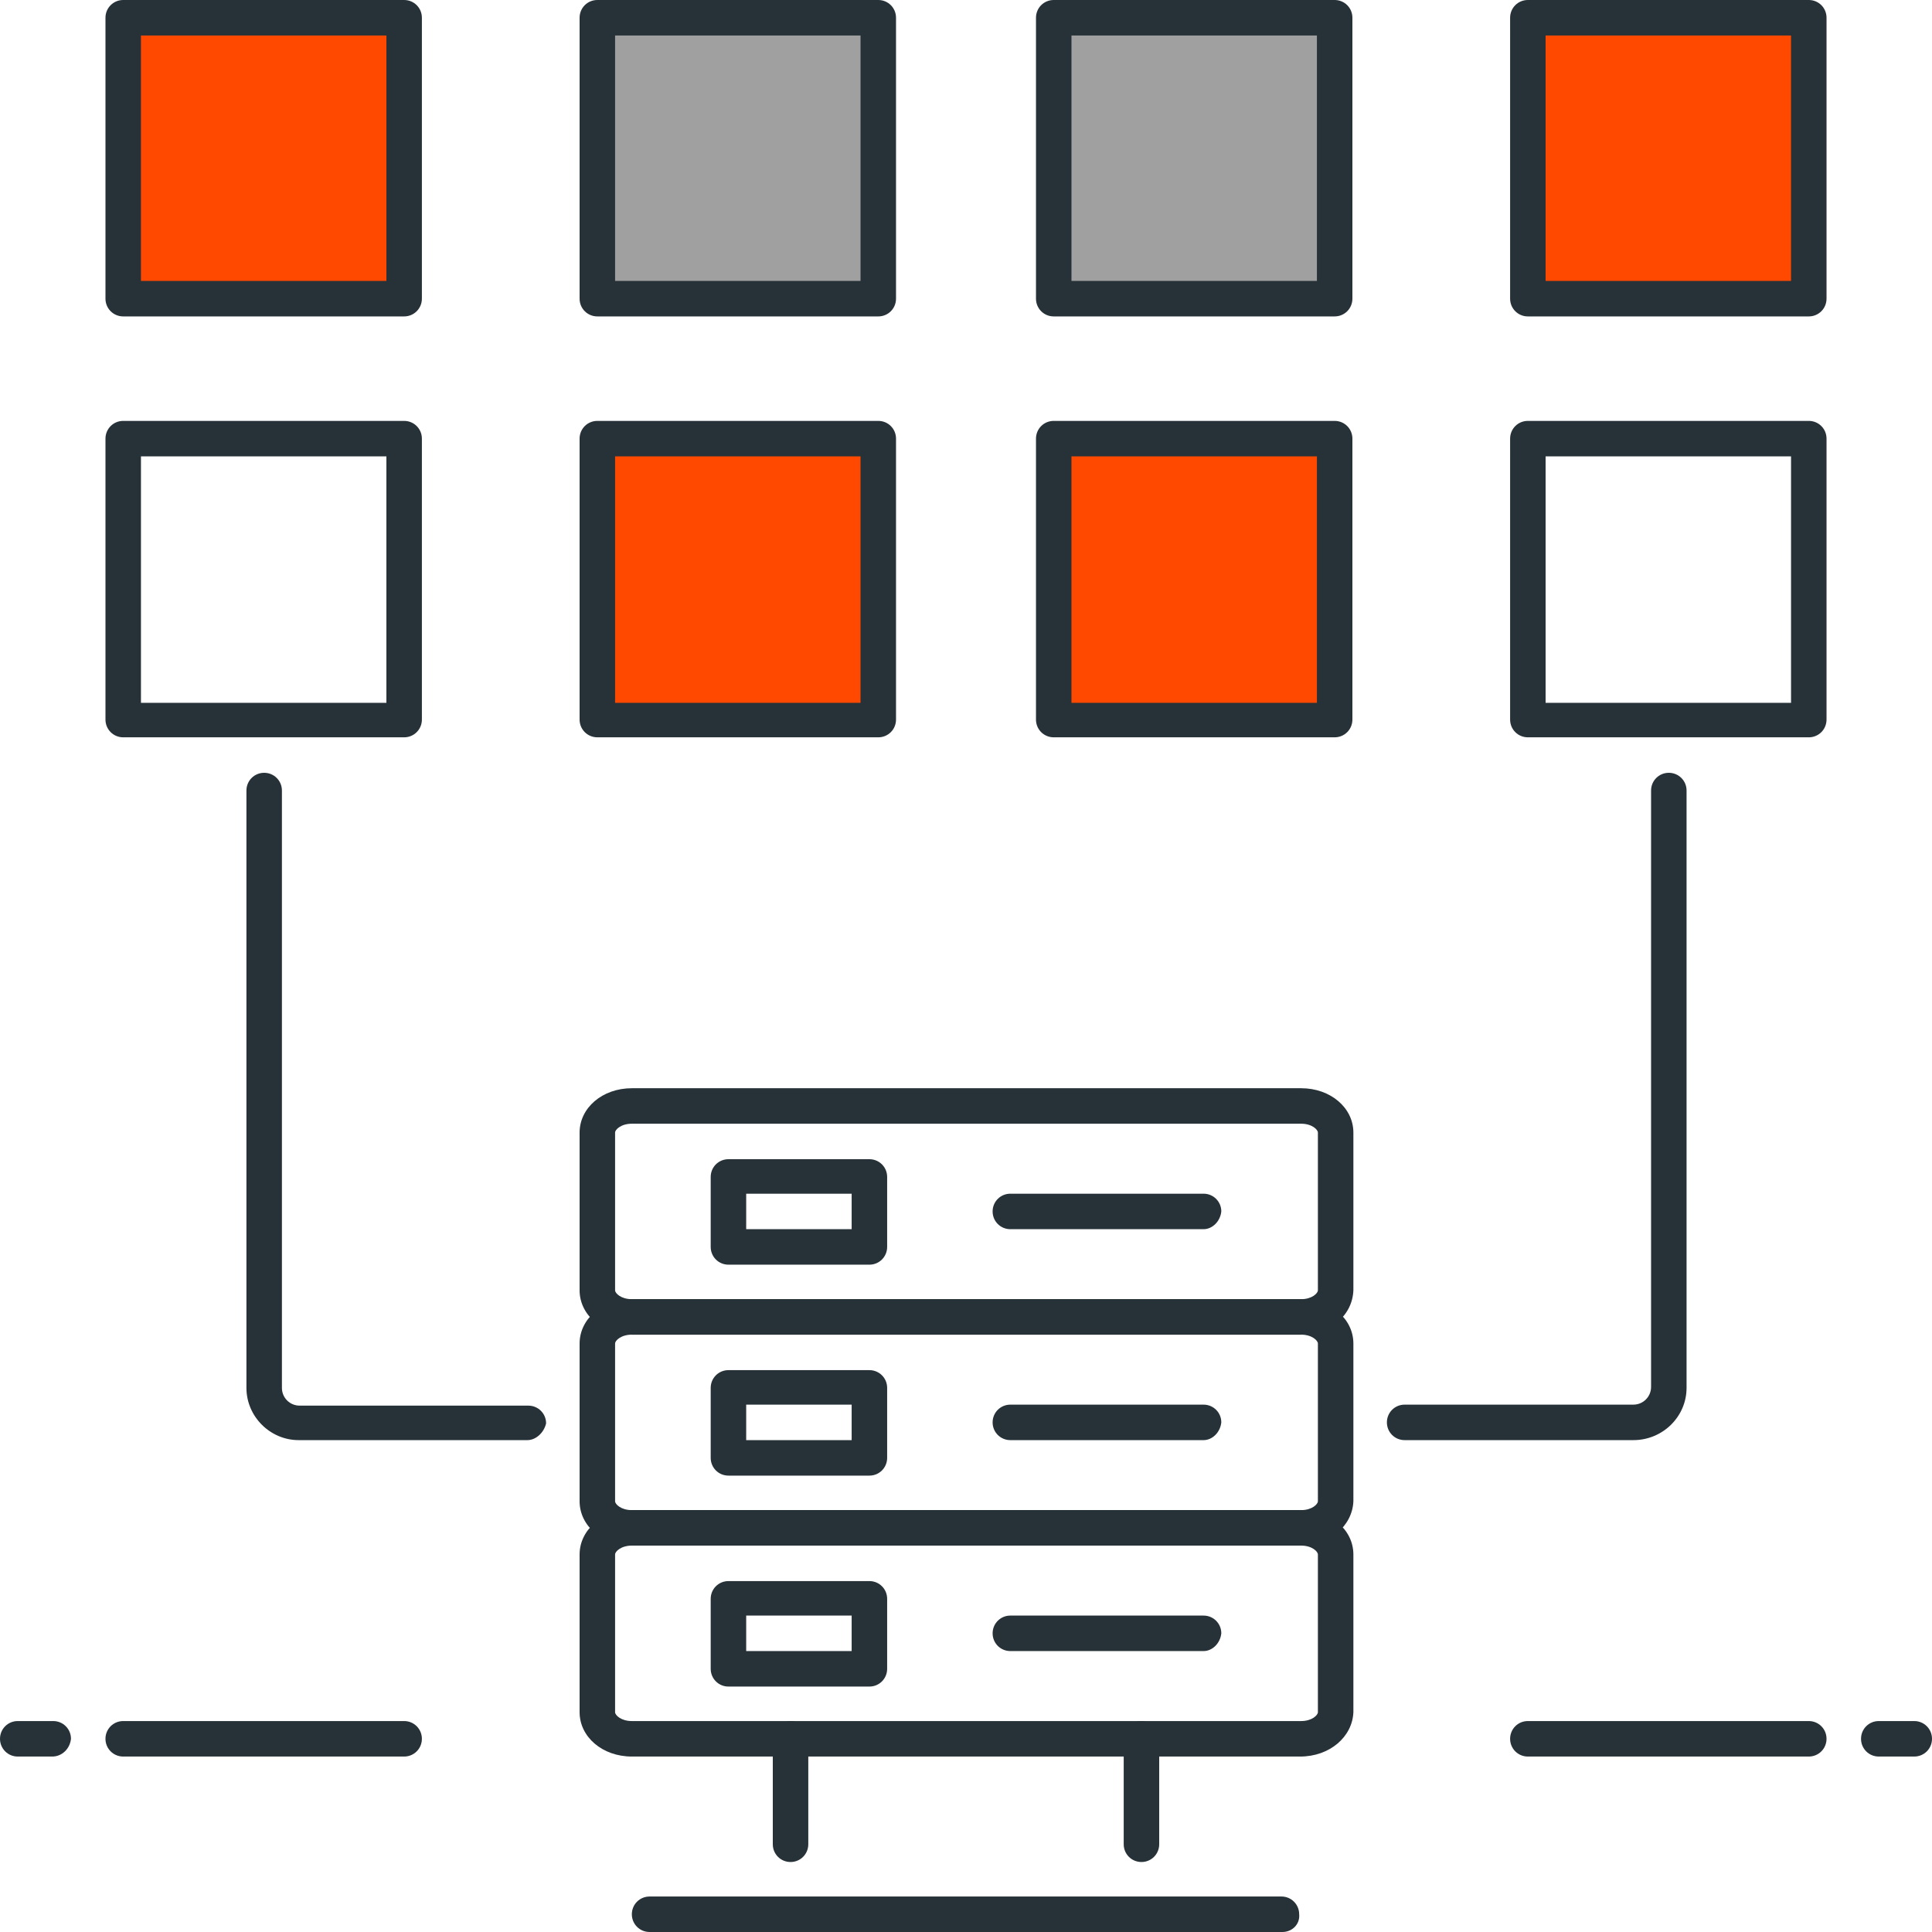
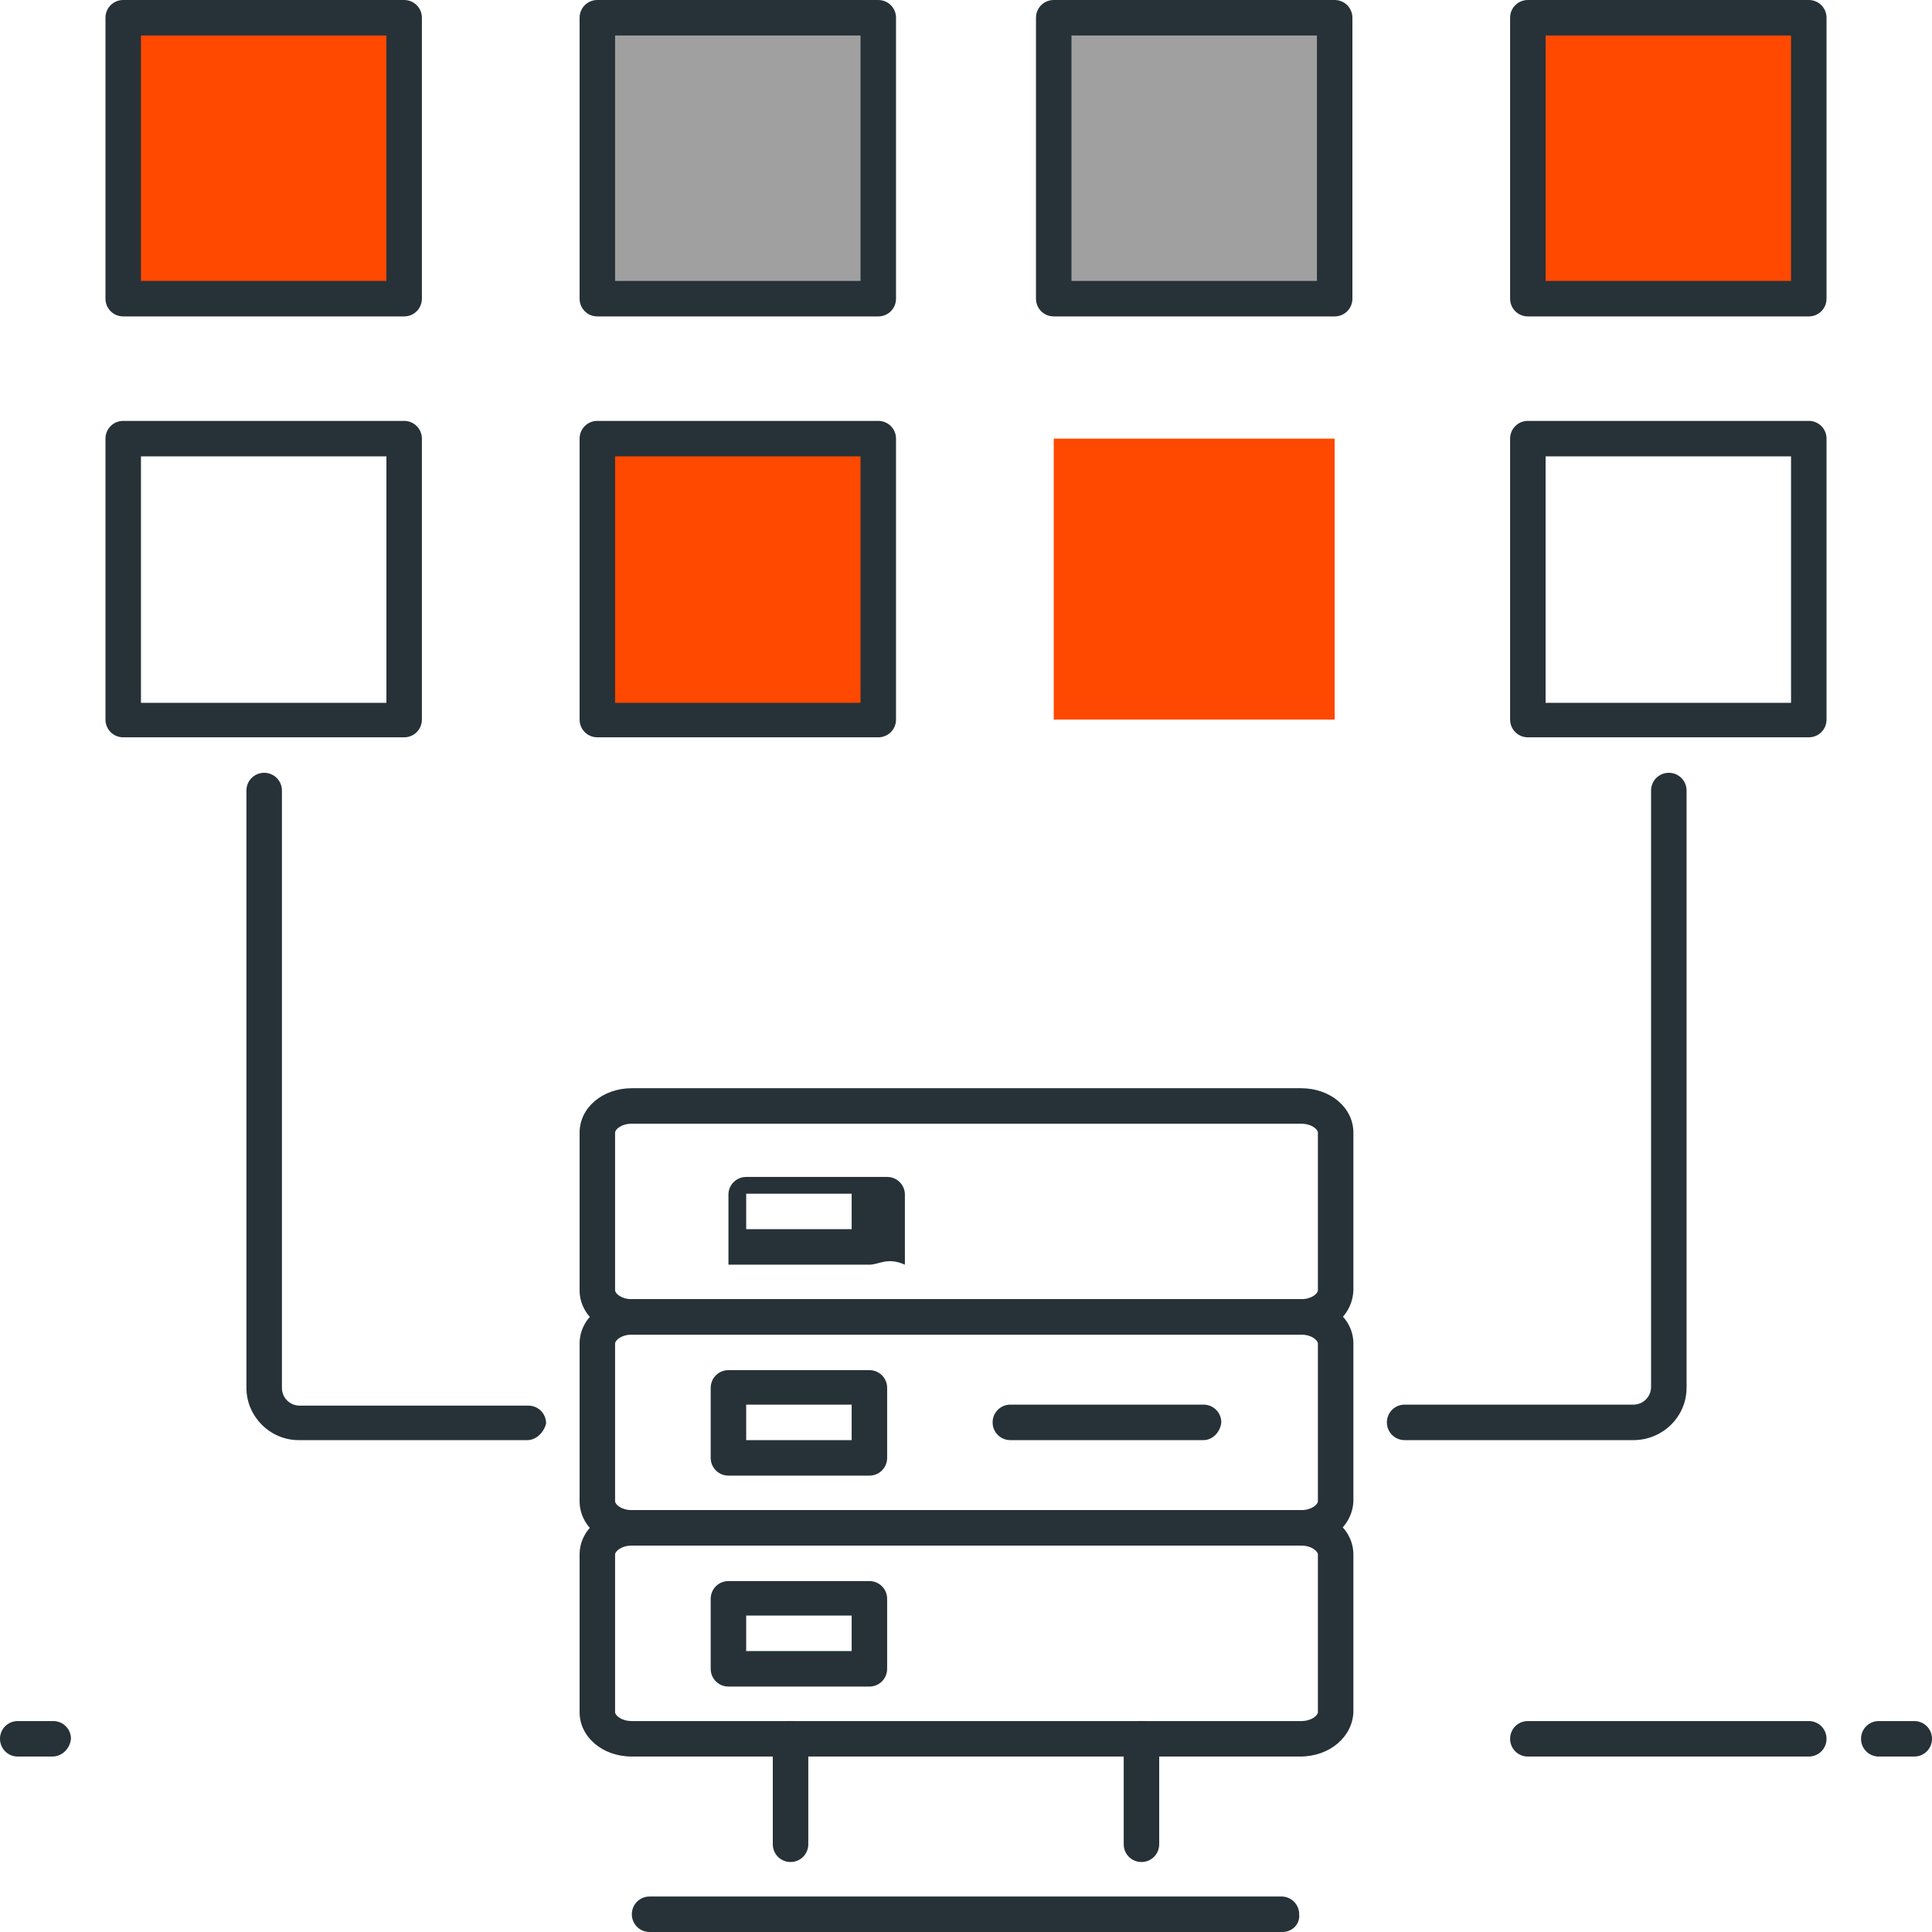
<svg xmlns="http://www.w3.org/2000/svg" version="1.1" id="Layer_1" x="0px" y="0px" viewBox="0 0 196 196" style="enable-background:new 0 0 196 196;" xml:space="preserve">
  <style type="text/css">
	.st0{fill:#263238;}
	.st1{fill:#FF4800;}
	.st2{fill:#A0A0A0;}
</style>
  <g>
    <g>
      <path class="st0" d="M131.9,135.4H64.1c-3,0-5.3-2-5.3-4.5v-16c0-2.5,2.3-4.5,5.3-4.5h67.9c3,0,5.3,2,5.3,4.5v16    C137.2,133.5,134.9,135.4,131.9,135.4z M64.1,114c-1.1,0-1.7,0.6-1.7,0.9v16c0,0.3,0.6,0.9,1.7,0.9h67.9c1.1,0,1.7-0.6,1.7-0.9    v-16c0-0.3-0.6-0.9-1.7-0.9H64.1z" />
    </g>
    <g>
-       <path class="st0" d="M122.1,124.7h-19.6c-1,0-1.8-0.8-1.8-1.8c0-1,0.8-1.8,1.8-1.8h19.6c1,0,1.8,0.8,1.8,1.8    C123.8,123.9,123,124.7,122.1,124.7z" />
-     </g>
+       </g>
    <g>
-       <path class="st0" d="M88.2,128.3H73.9c-1,0-1.8-0.8-1.8-1.8v-7.1c0-1,0.8-1.8,1.8-1.8h14.3c1,0,1.8,0.8,1.8,1.8v7.1    C90,127.5,89.2,128.3,88.2,128.3z M75.7,124.7h10.7v-3.6H75.7V124.7z" />
+       <path class="st0" d="M88.2,128.3H73.9v-7.1c0-1,0.8-1.8,1.8-1.8h14.3c1,0,1.8,0.8,1.8,1.8v7.1    C90,127.5,89.2,128.3,88.2,128.3z M75.7,124.7h10.7v-3.6H75.7V124.7z" />
    </g>
    <g>
      <path class="st0" d="M131.9,156.8H64.1c-3,0-5.3-2-5.3-4.5v-16c0-2.5,2.3-4.5,5.3-4.5h67.9c3,0,5.3,2,5.3,4.5v16    C137.2,154.8,134.9,156.8,131.9,156.8z M64.1,135.4c-1.1,0-1.7,0.6-1.7,0.9v16c0,0.3,0.6,0.9,1.7,0.9h67.9c1.1,0,1.7-0.6,1.7-0.9    v-16c0-0.3-0.6-0.9-1.7-0.9H64.1z" />
    </g>
    <g>
      <path class="st0" d="M122.1,146.1h-19.6c-1,0-1.8-0.8-1.8-1.8c0-1,0.8-1.8,1.8-1.8h19.6c1,0,1.8,0.8,1.8,1.8    C123.8,145.3,123,146.1,122.1,146.1z" />
    </g>
    <g>
      <path class="st0" d="M88.2,149.7H73.9c-1,0-1.8-0.8-1.8-1.8v-7.1c0-1,0.8-1.8,1.8-1.8h14.3c1,0,1.8,0.8,1.8,1.8v7.1    C90,148.9,89.2,149.7,88.2,149.7z M75.7,146.1h10.7v-3.6H75.7V146.1z" />
    </g>
    <g>
      <path class="st0" d="M131.9,178.2H64.1c-3,0-5.3-2-5.3-4.5v-16c0-2.5,2.3-4.5,5.3-4.5h67.9c3,0,5.3,2,5.3,4.5v16    C137.2,176.2,134.9,178.2,131.9,178.2z M64.1,156.8c-1.1,0-1.7,0.6-1.7,0.9v16c0,0.3,0.6,0.9,1.7,0.9h67.9c1.1,0,1.7-0.6,1.7-0.9    v-16c0-0.3-0.6-0.9-1.7-0.9H64.1z" />
    </g>
    <g>
-       <path class="st0" d="M122.1,167.5h-19.6c-1,0-1.8-0.8-1.8-1.8c0-1,0.8-1.8,1.8-1.8h19.6c1,0,1.8,0.8,1.8,1.8    C123.8,166.7,123,167.5,122.1,167.5z" />
-     </g>
+       </g>
    <g>
      <path class="st0" d="M88.2,171.1H73.9c-1,0-1.8-0.8-1.8-1.8v-7.1c0-1,0.8-1.8,1.8-1.8h14.3c1,0,1.8,0.8,1.8,1.8v7.1    C90,170.3,89.2,171.1,88.2,171.1z M75.7,167.5h10.7v-3.6H75.7V167.5z" />
    </g>
    <g>
      <path class="st0" d="M130.1,196H65.9c-1,0-1.8-0.8-1.8-1.8c0-1,0.8-1.8,1.8-1.8h64.1c1,0,1.8,0.8,1.8,1.8    C131.9,195.2,131.1,196,130.1,196z" />
    </g>
    <g>
      <path class="st0" d="M80.2,188.9c-1,0-1.8-0.8-1.8-1.8v-10.7c0-1,0.8-1.8,1.8-1.8c1,0,1.8,0.8,1.8,1.8v10.7    C82,188.1,81.2,188.9,80.2,188.9z" />
    </g>
    <g>
      <path class="st0" d="M115.8,188.9c-1,0-1.8-0.8-1.8-1.8v-10.7c0-1,0.8-1.8,1.8-1.8c1,0,1.8,0.8,1.8,1.8v10.7    C117.6,188.1,116.8,188.9,115.8,188.9z" />
    </g>
    <g>
      <rect x="12.5" y="1.8" class="st1" width="28.5" height="28.5" />
      <path class="st0" d="M41,32.1H12.5c-1,0-1.8-0.8-1.8-1.8V1.8c0-1,0.8-1.8,1.8-1.8H41c1,0,1.8,0.8,1.8,1.8v28.5    C42.8,31.3,42,32.1,41,32.1z M14.3,28.5h24.9V3.6H14.3V28.5z" />
    </g>
    <g>
      <rect x="60.6" y="1.8" class="st2" width="28.5" height="28.5" />
      <path class="st0" d="M89.1,32.1H60.6c-1,0-1.8-0.8-1.8-1.8V1.8c0-1,0.8-1.8,1.8-1.8h28.5c1,0,1.8,0.8,1.8,1.8v28.5    C90.9,31.3,90.1,32.1,89.1,32.1z M62.4,28.5h24.9V3.6H62.4V28.5z" />
    </g>
    <g>
      <rect x="106.9" y="1.8" class="st2" width="28.5" height="28.5" />
      <path class="st0" d="M135.4,32.1h-28.5c-1,0-1.8-0.8-1.8-1.8V1.8c0-1,0.8-1.8,1.8-1.8h28.5c1,0,1.8,0.8,1.8,1.8v28.5    C137.2,31.3,136.4,32.1,135.4,32.1z M108.7,28.5h24.9V3.6h-24.9V28.5z" />
    </g>
    <g>
      <rect x="155" y="1.8" class="st1" width="28.5" height="28.5" />
      <path class="st0" d="M183.5,32.1H155c-1,0-1.8-0.8-1.8-1.8V1.8c0-1,0.8-1.8,1.8-1.8h28.5c1,0,1.8,0.8,1.8,1.8v28.5    C185.3,31.3,184.5,32.1,183.5,32.1z M156.8,28.5h24.9V3.6h-24.9V28.5z" />
    </g>
    <g>
      <path class="st0" d="M41,74.8H12.5c-1,0-1.8-0.8-1.8-1.8V44.5c0-1,0.8-1.8,1.8-1.8H41c1,0,1.8,0.8,1.8,1.8v28.5    C42.8,74,42,74.8,41,74.8z M14.3,71.3h24.9V46.3H14.3V71.3z" />
    </g>
    <g>
      <rect x="60.6" y="44.5" class="st1" width="28.5" height="28.5" />
      <path class="st0" d="M89.1,74.8H60.6c-1,0-1.8-0.8-1.8-1.8V44.5c0-1,0.8-1.8,1.8-1.8h28.5c1,0,1.8,0.8,1.8,1.8v28.5    C90.9,74,90.1,74.8,89.1,74.8z M62.4,71.3h24.9V46.3H62.4V71.3z" />
    </g>
    <g>
      <rect x="106.9" y="44.5" class="st1" width="28.5" height="28.5" />
-       <path class="st0" d="M135.4,74.8h-28.5c-1,0-1.8-0.8-1.8-1.8V44.5c0-1,0.8-1.8,1.8-1.8h28.5c1,0,1.8,0.8,1.8,1.8v28.5    C137.2,74,136.4,74.8,135.4,74.8z M108.7,71.3h24.9V46.3h-24.9V71.3z" />
    </g>
    <g>
      <path class="st0" d="M183.5,74.8H155c-1,0-1.8-0.8-1.8-1.8V44.5c0-1,0.8-1.8,1.8-1.8h28.5c1,0,1.8,0.8,1.8,1.8v28.5    C185.3,74,184.5,74.8,183.5,74.8z M156.8,71.3h24.9V46.3h-24.9V71.3z" />
    </g>
    <g>
      <path class="st0" d="M53.5,146.1H30.3c-2.9,0-5.3-2.4-5.3-5.3V80.2c0-1,0.8-1.8,1.8-1.8c1,0,1.8,0.8,1.8,1.8v60.6    c0,1,0.8,1.8,1.8,1.8h23.2c1,0,1.8,0.8,1.8,1.8C55.2,145.3,54.4,146.1,53.5,146.1z" />
    </g>
    <g>
      <path class="st0" d="M165.7,146.1h-23.2c-1,0-1.8-0.8-1.8-1.8c0-1,0.8-1.8,1.8-1.8h23.2c1,0,1.8-0.8,1.8-1.8V80.2    c0-1,0.8-1.8,1.8-1.8c1,0,1.8,0.8,1.8,1.8v60.6C171.1,143.7,168.7,146.1,165.7,146.1z" />
    </g>
    <g>
      <path class="st0" d="M5.3,178.2H1.8c-1,0-1.8-0.8-1.8-1.8c0-1,0.8-1.8,1.8-1.8h3.6c1,0,1.8,0.8,1.8,1.8    C7.1,177.4,6.3,178.2,5.3,178.2z" />
    </g>
    <g>
-       <path class="st0" d="M41,178.2H12.5c-1,0-1.8-0.8-1.8-1.8c0-1,0.8-1.8,1.8-1.8H41c1,0,1.8,0.8,1.8,1.8    C42.8,177.4,42,178.2,41,178.2z" />
-     </g>
+       </g>
    <g>
      <path class="st0" d="M194.2,178.2h-3.6c-1,0-1.8-0.8-1.8-1.8c0-1,0.8-1.8,1.8-1.8h3.6c1,0,1.8,0.8,1.8,1.8    C196,177.4,195.2,178.2,194.2,178.2z" />
    </g>
    <g>
      <path class="st0" d="M183.5,178.2H155c-1,0-1.8-0.8-1.8-1.8c0-1,0.8-1.8,1.8-1.8h28.5c1,0,1.8,0.8,1.8,1.8    C185.3,177.4,184.5,178.2,183.5,178.2z" />
    </g>
  </g>
</svg>